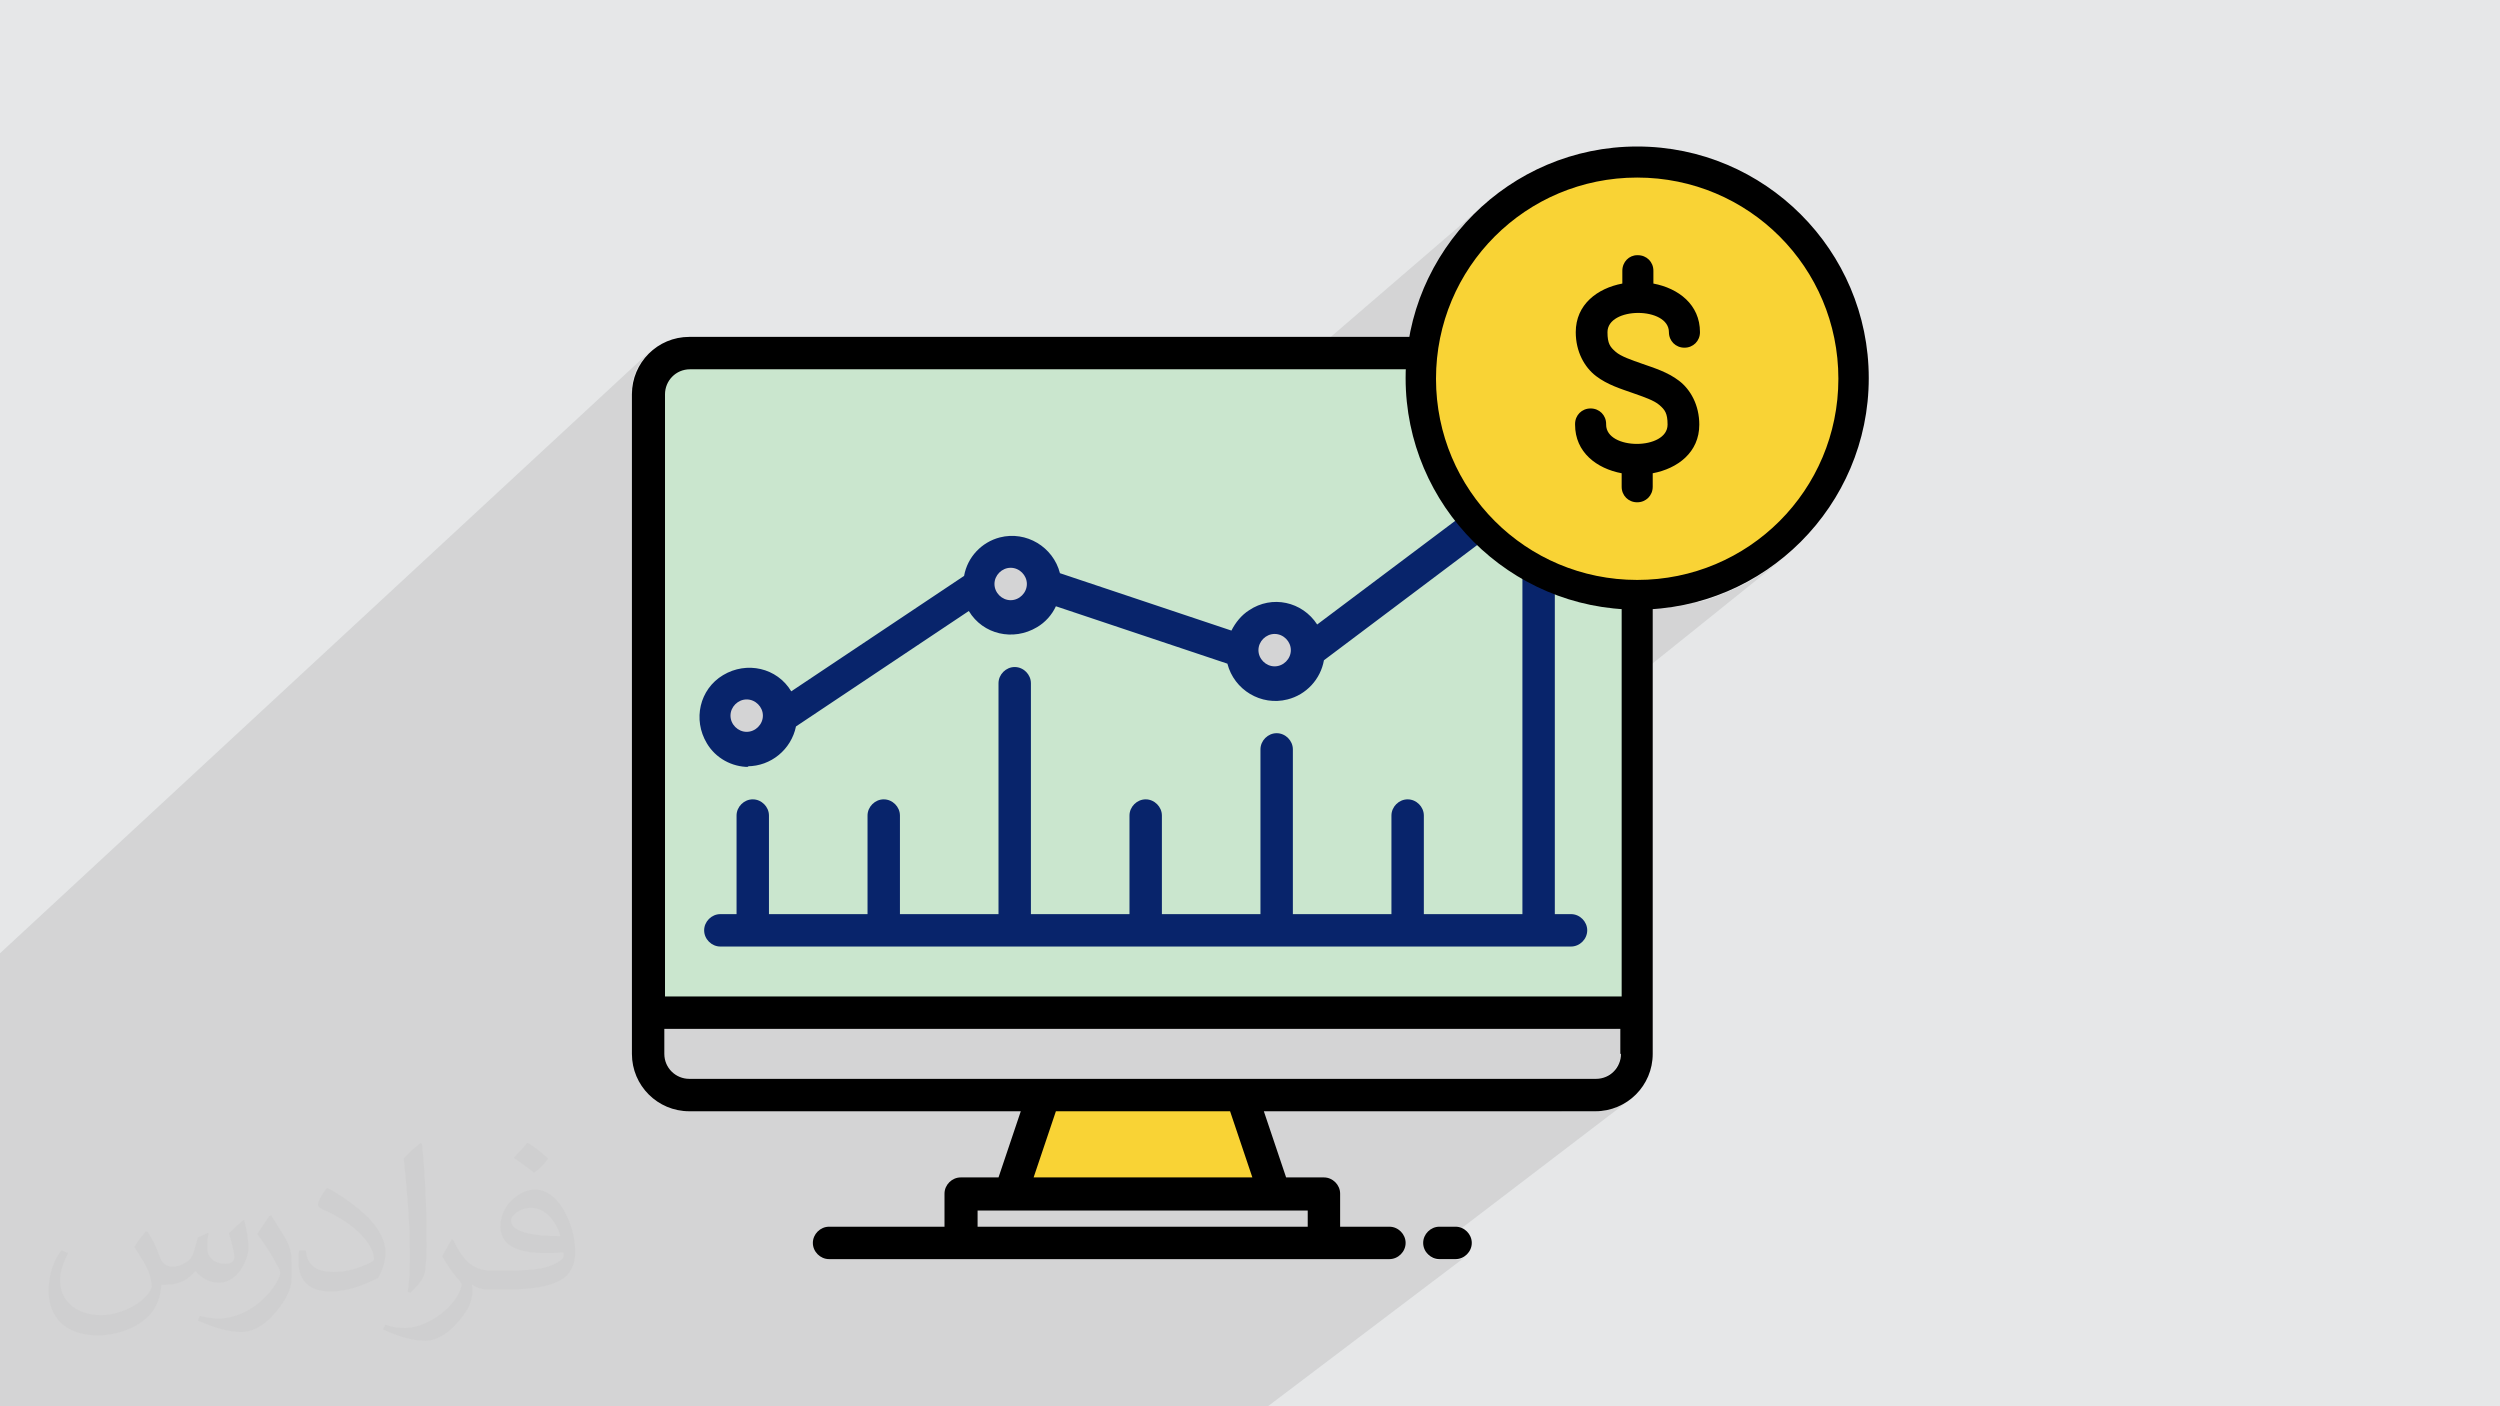
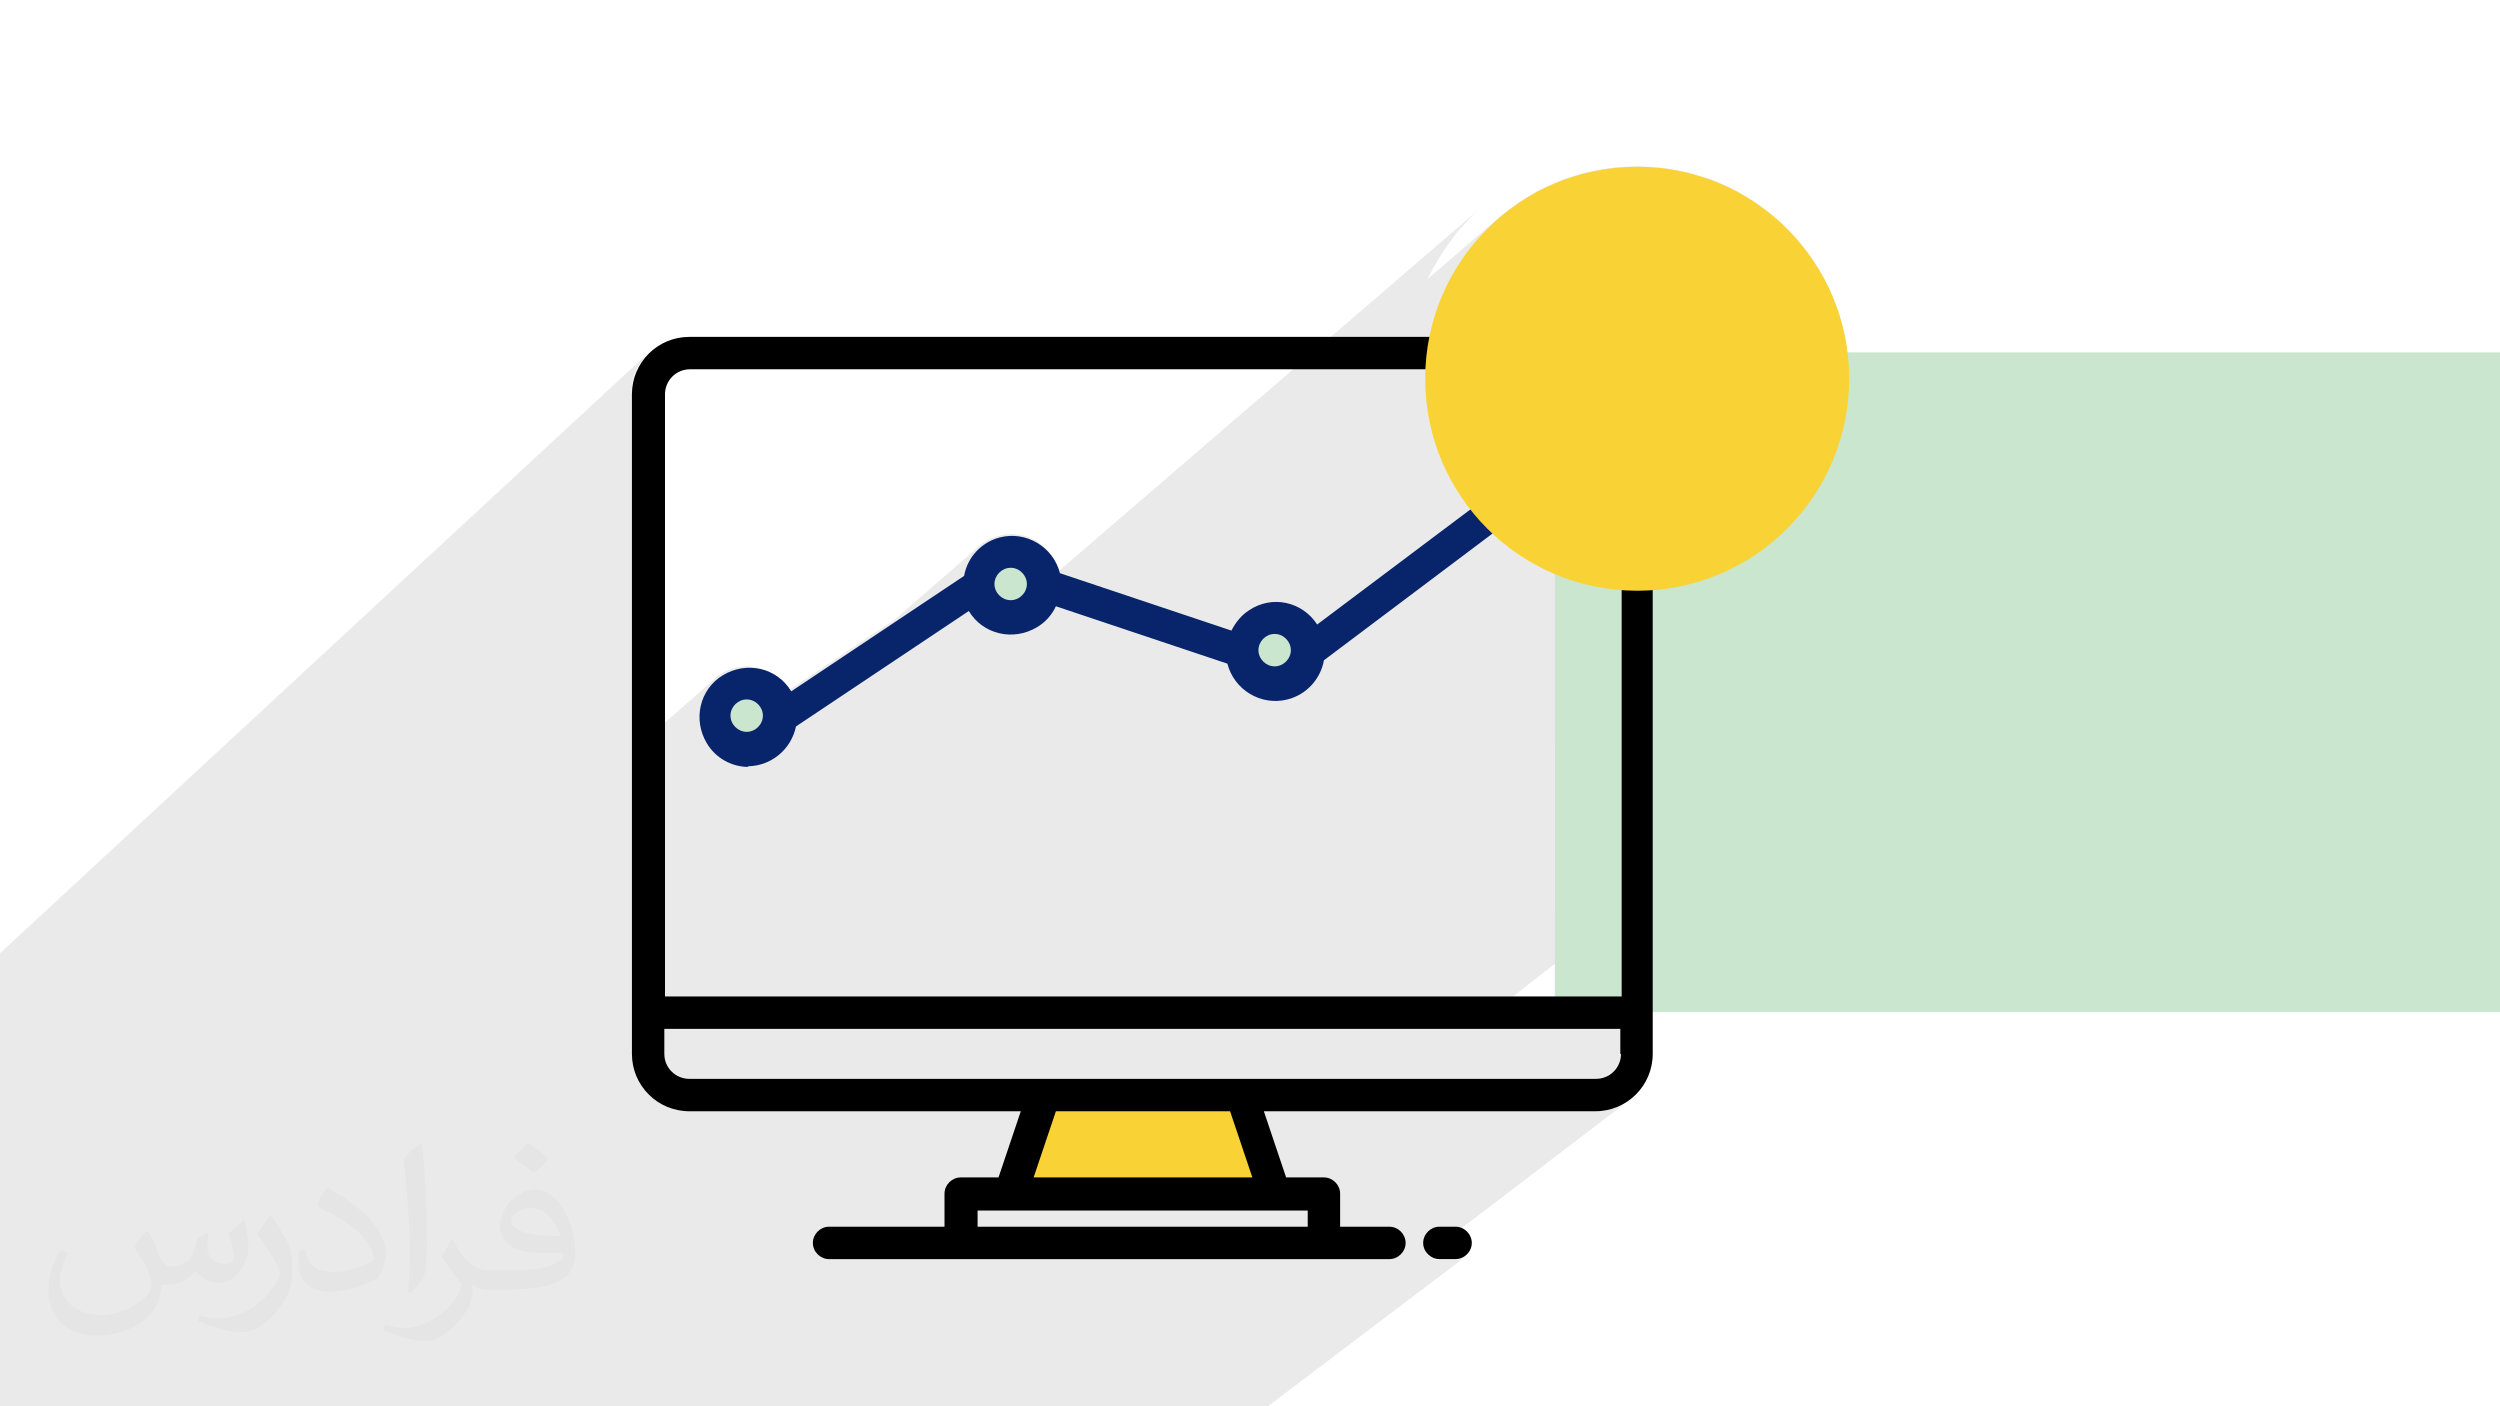
<svg xmlns="http://www.w3.org/2000/svg" xml:space="preserve" width="3.703in" height="2.083in" version="1.1" style="shape-rendering:geometricPrecision; text-rendering:geometricPrecision; image-rendering:optimizeQuality; fill-rule:evenodd; clip-rule:evenodd" viewBox="0 0 3703 2083" enable-background="new 0 0 510 510">
  <defs>
    <style type="text/css">
   
    .fil3 {fill:#CAE6CE}
    .fil5 {fill:black}
    .fil6 {fill:#08246B}
    .fil0 {fill:#E6E7E8}
    .fil4 {fill:#F9D335}
    .fil2 {fill:#373435;fill-opacity:0.031}
    .fil1 {fill:#373435;fill-opacity:0.102}
   
  </style>
  </defs>
  <g id="Layer_x0020_1">
-     <polygon class="fil0" points="0,0 3703,0 3703,2083 0,2083 " />
    <polygon class="fil1" points="735,2083 734,2083 731,2083 730,2083 719,2083 701,2083 680,2083 676,2083 673,2083 667,2083 659,2083 655,2083 652,2083 650,2083 642,2083 627,2083 626,2083 618,2083 615,2083 614,2083 609,2083 607,2083 601,2083 599,2083 596,2083 590,2083 581,2083 581,2083 580,2083 578,2083 575,2083 567,2083 565,2083 558,2083 532,2083 524,2083 519,2083 511,2083 499,2083 493,2083 483,2083 477,2083 476,2083 476,2083 472,2083 468,2083 459,2083 452,2083 448,2083 443,2083 443,2083 428,2083 414,2083 410,2083 404,2083 397,2083 333,2083 326,2083 320,2083 298,2083 293,2083 276,2083 275,2083 272,2083 267,2083 261,2083 259,2083 249,2083 241,2083 231,2083 219,2083 210,2083 208,2083 200,2083 194,2083 190,2083 182,2083 172,2083 156,2083 134,2083 134,2083 133,2083 122,2083 117,2083 111,2083 69,2083 63,2083 61,2083 55,2083 40,2083 38,2083 22,2083 19,2083 16,2083 15,2083 10,2083 6,2083 0,2083 0,2083 0,2073 0,2068 0,2058 0,2048 0,2044 0,2006 0,1999 0,1984 0,1969 0,1941 0,1940 0,1489 0,1474 0,1467 0,1446 0,1442 0,1412 960,523 955,529 950,536 945,543 942,550 939,558 937,566 936,575 935,579 977,541 973,545 969,550 966,555 964,560 962,566 960,572 959,578 959,584 959,591 995,558 990,563 987,570 985,577 984,584 984,1071 1057,1007 1062,1002 1068,998 1075,994 1082,991 1089,989 1096,988 1103,987 1110,987 1117,988 1124,989 1130,991 1137,993 1143,997 1149,1000 1155,1005 1160,1010 1165,1016 1169,1022 1325,918 1448,811 1451,808 1456,804 1460,802 1464,799 1469,797 1474,795 1479,794 1486,792 1494,791 1501,791 1508,792 1515,793 1522,795 1528,798 1535,801 1540,805 1546,810 1551,815 1556,820 1560,826 1563,832 1566,839 1568,846 2207,296 2194,307 2182,318 2171,330 2160,342 2150,355 2140,369 2131,383 2123,397 2115,412 2115,413 2225,318 2237,309 2249,300 2262,292 2275,284 2289,277 2303,271 2317,265 2331,261 2346,256 2361,253 2377,250 2393,248 2409,247 2425,246 2441,247 2457,248 2473,250 2488,253 2503,256 2518,261 2533,265 2547,271 2561,277 2575,284 2588,292 2601,300 2613,309 2625,318 2636,328 2647,338 2657,349 2667,361 2677,373 2685,385 2694,398 2701,411 2708,424 2714,438 2720,453 2725,467 2729,482 2733,497 2735,513 2737,529 2739,544 2739,561 2739,577 2737,593 2735,609 2733,624 2729,639 2725,654 2720,669 2714,683 2708,697 2701,710 2694,724 2685,736 2677,749 2667,761 2657,772 2647,783 2636,793 2625,803 2514,892 2527,889 2543,883 2558,877 2574,870 2588,863 2603,854 2617,845 2630,836 2643,826 2303,1099 2303,1353 2327,1353 2332,1354 2337,1355 2341,1358 2344,1361 2347,1364 2350,1368 2351,1373 2352,1378 2351,1383 2350,1387 2347,1391 2344,1395 2341,1398 2241,1476 2401,1476 2401,1476 2369,1500 2425,1500 2393,1524 2400,1524 2400,1561 2401,1561 2400,1568 2398,1575 2394,1581 2390,1587 2384,1591 2313,1646 2364,1646 2372,1645 2381,1644 2389,1642 2397,1639 2404,1636 2411,1631 2418,1626 2114,1858 2115,1859 2119,1862 2123,1864 2127,1866 2132,1866 2156,1866 2161,1866 2166,1864 2170,1862 1878,2083 1870,2083 1846,2083 1817,2083 1791,2083 1790,2083 1781,2083 1775,2083 1773,2083 1741,2083 1719,2083 1718,2083 1673,2083 1666,2083 1613,2083 1613,2083 1592,2083 1561,2083 1483,2083 1462,2083 1448,2083 1421,2083 1396,2083 1373,2083 1328,2083 1317,2083 1256,2083 1190,2083 1145,2083 1107,2083 1107,2083 1086,2083 1075,2083 1067,2083 1056,2083 1034,2083 1021,2083 1020,2083 1011,2083 1008,2083 1008,2083 994,2083 975,2083 971,2083 970,2083 967,2083 962,2083 962,2083 959,2083 916,2083 905,2083 892,2083 825,2083 798,2083 787,2083 786,2083 783,2083 779,2083 765,2083 748,2083 739,2083 " />
    <path class="fil2" d="M219 1825c7,11 12,21 16,32 3,7 5,19 21,19 5,0 11,-1 17,-5 7,-3 12,-9 14,-17l6 -21 15 -7 1 1c-2,8 -2,15 -2,21 0,18 15,24 27,24 7,0 13,-3 13,-10 0,-8 -4,-22 -8,-35 7,-7 14,-14 22,-20l1 1c4,15 6,30 6,40 0,10 -4,20 -8,27 -7,14 -20,25 -36,25 -12,0 -25,-6 -34,-17l-1 0c-9,11 -22,20 -43,20l-7 0c-1,14 -4,24 -9,33 -13,25 -50,42 -85,42 -49,0 -73,-28 -73,-66 0,-23 7,-45 19,-60l10 4c-7,14 -12,27 -12,40 0,35 29,52 61,52 30,0 68,-20 75,-42 -2,-25 -12,-36 -26,-59 4,-7 10,-15 17,-23l1 0 0 0 0 0 2 1 0 0 0 0 -1 -1zm563 -132c10,6 20,14 30,23 -6,8 -12,15 -21,21 -10,-8 -20,-15 -30,-22 7,-8 14,-15 20,-22l1 0 0 0 0 0 0 0zm5 96c-17,0 -30,11 -30,19 0,17 33,23 73,23 -5,-20 -22,-42 -43,-42l0 0zm-37 93c22,0 41,-1 55,-4 16,-4 30,-12 30,-18 0,-2 0,-3 -1,-5 -9,1 -19,1 -29,1 -29,0 -52,-7 -60,-23 -2,-4 -4,-10 -4,-15 0,-16 7,-32 19,-42 10,-9 21,-14 33,-14 20,0 37,17 48,42 6,14 11,30 11,51 0,14 -4,25 -12,34 -16,15 -45,21 -90,21l-20 0 0 0 -5 0c-11,0 -19,-2 -25,-7l-1 0c0,2 1,5 1,7 0,10 -3,23 -10,33 -20,30 -42,43 -60,43 -19,0 -42,-7 -63,-17l4 -7c7,3 16,5 29,5 34,0 78,-33 84,-64 -1,-3 -3,-6 -7,-10 -10,-12 -16,-22 -22,-32 5,-10 10,-18 14,-25l2 0c14,29 28,46 57,46l4 0 0 0 21 0 0 0 0 0 -3 0 0 0 0 0 0 0zm-146 31c2,-14 3,-29 3,-43l0 -21c0,-39 -5,-96 -9,-133 7,-8 17,-17 25,-23l2 1c5,47 7,101 7,151 0,13 -1,26 -2,35 -1,12 -8,21 -22,35l-3 -1 0 0 0 0 -1 -1 0 0 0 0 0 0zm-151 -62c1,18 10,33 41,33 20,0 36,-5 55,-14 3,-2 5,-3 5,-5 0,-12 -9,-27 -24,-41 -14,-13 -34,-25 -51,-32 -6,-3 -8,-5 -8,-8 0,-5 7,-17 13,-24l2 0c20,11 43,27 60,44 15,16 25,33 25,51 0,13 -4,26 -11,38 -22,11 -46,20 -70,20 -29,0 -48,-13 -48,-45 0,-3 0,-9 1,-16l10 0 0 0 0 0 0 -1 0 0 0 0 0 0zm-52 -52l18 29c7,11 13,22 13,41l0 24c0,19 -12,39 -32,60 -15,14 -29,20 -42,20 -19,0 -40,-6 -65,-17l3 -7c8,2 17,4 28,4 35,0 72,-26 88,-58 2,-4 3,-7 3,-9 0,-4 -2,-8 -4,-11 -9,-17 -19,-33 -30,-47 6,-9 12,-18 18,-27l2 0 0 0 0 0 0 -2 0 0 0 0 -1 0z" />
    <g id="_2081507656944">
-       <path class="fil3" d="M2279 767c-27,0 -49,-22 -49,-49 0,-27 22,-49 49,-49 27,0 49,22 49,49 0,27 -22,49 -49,49zm-391 244c-27,0 -49,-22 -49,-49 0,-27 22,-49 49,-49 27,0 49,22 49,49 0,27 -22,49 -49,49zm-391 -98c-27,0 -49,-22 -49,-49 0,-27 22,-49 49,-49 27,0 49,22 49,49 0,27 -22,49 -49,49zm-391 195c-27,0 -49,-22 -49,-49 0,-27 22,-49 49,-49 27,0 49,22 49,49 0,27 -22,49 -49,49zm1258 -586l-1343 0c-34,0 -61,27 -61,61 0,0 0,0 0,0l0 916 1466 0 0 -916c0,-34 -27,-61 -61,-61 0,0 0,0 0,0z" />
+       <path class="fil3" d="M2279 767c-27,0 -49,-22 -49,-49 0,-27 22,-49 49,-49 27,0 49,22 49,49 0,27 -22,49 -49,49zm-391 244c-27,0 -49,-22 -49,-49 0,-27 22,-49 49,-49 27,0 49,22 49,49 0,27 -22,49 -49,49zm-391 -98c-27,0 -49,-22 -49,-49 0,-27 22,-49 49,-49 27,0 49,22 49,49 0,27 -22,49 -49,49zm-391 195c-27,0 -49,-22 -49,-49 0,-27 22,-49 49,-49 27,0 49,22 49,49 0,27 -22,49 -49,49zm1258 -586c-34,0 -61,27 -61,61 0,0 0,0 0,0l0 916 1466 0 0 -916c0,-34 -27,-61 -61,-61 0,0 0,0 0,0z" />
      <polygon class="fil4" points="1888,1768 1497,1768 1546,1622 1839,1622 " />
      <path class="fil5" d="M2401 1476l-1416 0 0 -892c0,-20 16,-37 37,-37l1343 0c20,0 37,16 37,37l0 892 0 0zm0 85c0,20 -16,37 -37,37l-1343 0c-20,0 -37,-16 -37,-37l0 -37 1416 0 0 37 0 0zm-870 183l33 -98 258 0 33 98 -323 0 0 0zm406 49l0 24 -489 0 0 -24 489 0zm427 -1294l-1343 0c-47,0 -85,38 -85,85l0 977c0,47 38,85 85,85l491 0 -33 98 -56 0c-13,0 -24,11 -24,24l0 49 -171 0c-13,0 -24,11 -24,24 0,13 11,24 24,24l830 0c13,0 24,-11 24,-24 0,-13 -11,-24 -24,-24l-73 0 0 -49c0,-13 -11,-24 -24,-24l-56 0 -33 -98 491 0c47,0 85,-38 85,-85l0 -977c0,-47 -38,-85 -85,-85l0 0z" />
      <path class="fil5" d="M2156 1817l-24 0c-13,0 -24,11 -24,24 0,13 11,24 24,24l24 0c13,0 24,-11 24,-24 0,-13 -11,-24 -24,-24z" />
      <path class="fil6" d="M1106 1036c13,0 24,11 24,24 0,13 -11,24 -24,24 -13,0 -24,-11 -24,-24 0,-13 11,-24 24,-24zm391 -195c13,0 24,11 24,24 0,13 -11,24 -24,24 -13,0 -24,-11 -24,-24 0,-13 11,-24 24,-24zm391 98c13,0 24,11 24,24 0,13 -11,24 -24,24 -13,0 -24,-11 -24,-24 0,-13 11,-24 24,-24zm391 -244c13,0 24,11 24,24 0,13 -11,24 -24,24 -13,0 -24,-11 -24,-24 0,-13 11,-24 24,-24zm-1172 440c35,0 65,-25 72,-59l256 -171c21,35 66,45 101,24 12,-7 22,-18 28,-31l254 85c10,39 50,63 89,53 28,-7 49,-30 54,-58l270 -203c30,27 77,24 103,-6 27,-30 24,-77 -6,-103 -30,-27 -77,-24 -103,6 -15,16 -21,39 -17,60l-257 193c-22,-34 -67,-44 -101,-21 -11,7 -20,18 -26,30l-254 -85c-10,-39 -50,-63 -89,-53 -27,7 -48,29 -53,57l-256 171c-21,-35 -66,-45 -101,-24 -35,21 -45,66 -24,101 13,22 37,35 62,35l0 0 0 0z" />
-       <path class="fil6" d="M1057 1402l1270 0c13,0 24,-11 24,-24 0,-13 -11,-24 -24,-24l-24 0 0 -513c0,-13 -11,-24 -24,-24 -13,0 -24,11 -24,24l0 513 -146 0 0 -146c0,-13 -11,-24 -24,-24 -13,0 -24,11 -24,24l0 146 -146 0 0 -244c0,-13 -11,-24 -24,-24 -13,0 -24,11 -24,24l0 244 -146 0 0 -146c0,-13 -11,-24 -24,-24 -13,0 -24,11 -24,24l0 146 -146 0 0 -342c0,-13 -11,-24 -24,-24 -13,0 -24,11 -24,24l0 342 -146 0 0 -146c0,-13 -11,-24 -24,-24 -13,0 -24,11 -24,24l0 146 -146 0 0 -146c0,-13 -11,-24 -24,-24 -13,0 -24,11 -24,24l0 146 -24 0c-13,0 -24,11 -24,24 0,13 11,24 24,24l-2 0z" />
      <circle class="fil4" cx="2425" cy="561" r="314" />
      <g id="layer2">
-         <path id="path824" class="fil5" d="M2425 217c-189,0 -343,154 -343,343 0,189 154,343 343,343 189,0 343,-154 343,-343 0,-189 -154,-343 -343,-343zm0 46c165,0 298,133 298,298 0,165 -133,298 -298,298 -165,0 -298,-133 -298,-298 0,-165 133,-298 298,-298zm0 115c-12,0 -22,10 -22,23 0,0 0,0 0,0l0 19c-37,7 -69,31 -69,72 0,29 13,52 30,65 17,13 37,19 54,25 17,6 32,11 40,18 8,7 12,12 12,29 0,38 -91,38 -91,0 0,0 0,0 0,-1 0,-13 -10,-23 -23,-23 -13,0 -23,10 -23,23 0,0 0,0 0,1 0,41 32,65 69,72l0 19c0,0 0,0 0,1 0,13 10,23 23,23 13,0 23,-10 23,-23 0,0 0,0 0,-1l0 -19c37,-7 69,-31 69,-72 0,-29 -13,-52 -30,-65 -17,-13 -37,-19 -54,-25 -17,-6 -32,-11 -40,-18 -8,-7 -12,-12 -12,-29 0,-38 91,-38 91,0 0,13 10,23 23,23 13,0 23,-10 23,-23 0,-41 -32,-65 -69,-72l0 -19c0,0 0,0 0,0 0,-13 -10,-23 -23,-23 0,0 0,0 0,0l0 0z" font-variant-ligatures="normal" font-variant-position="normal" font-variant-caps="normal" font-variant-numeric="normal" font-variant-alternates="normal" font-feature-settings="normal" text-indent="0" text-decoration-line="none" text-decoration-style="solid" text-decoration-color="rgb(0,0,0)" text-transform="none" text-orientation="mixed" white-space="normal" shape-padding="0" isolation="auto" mix-blend-mode="normal" solid-color="rgb(0,0,0)" solid-opacity="1" vector-effect="none" />
-       </g>
+         </g>
    </g>
  </g>
</svg>